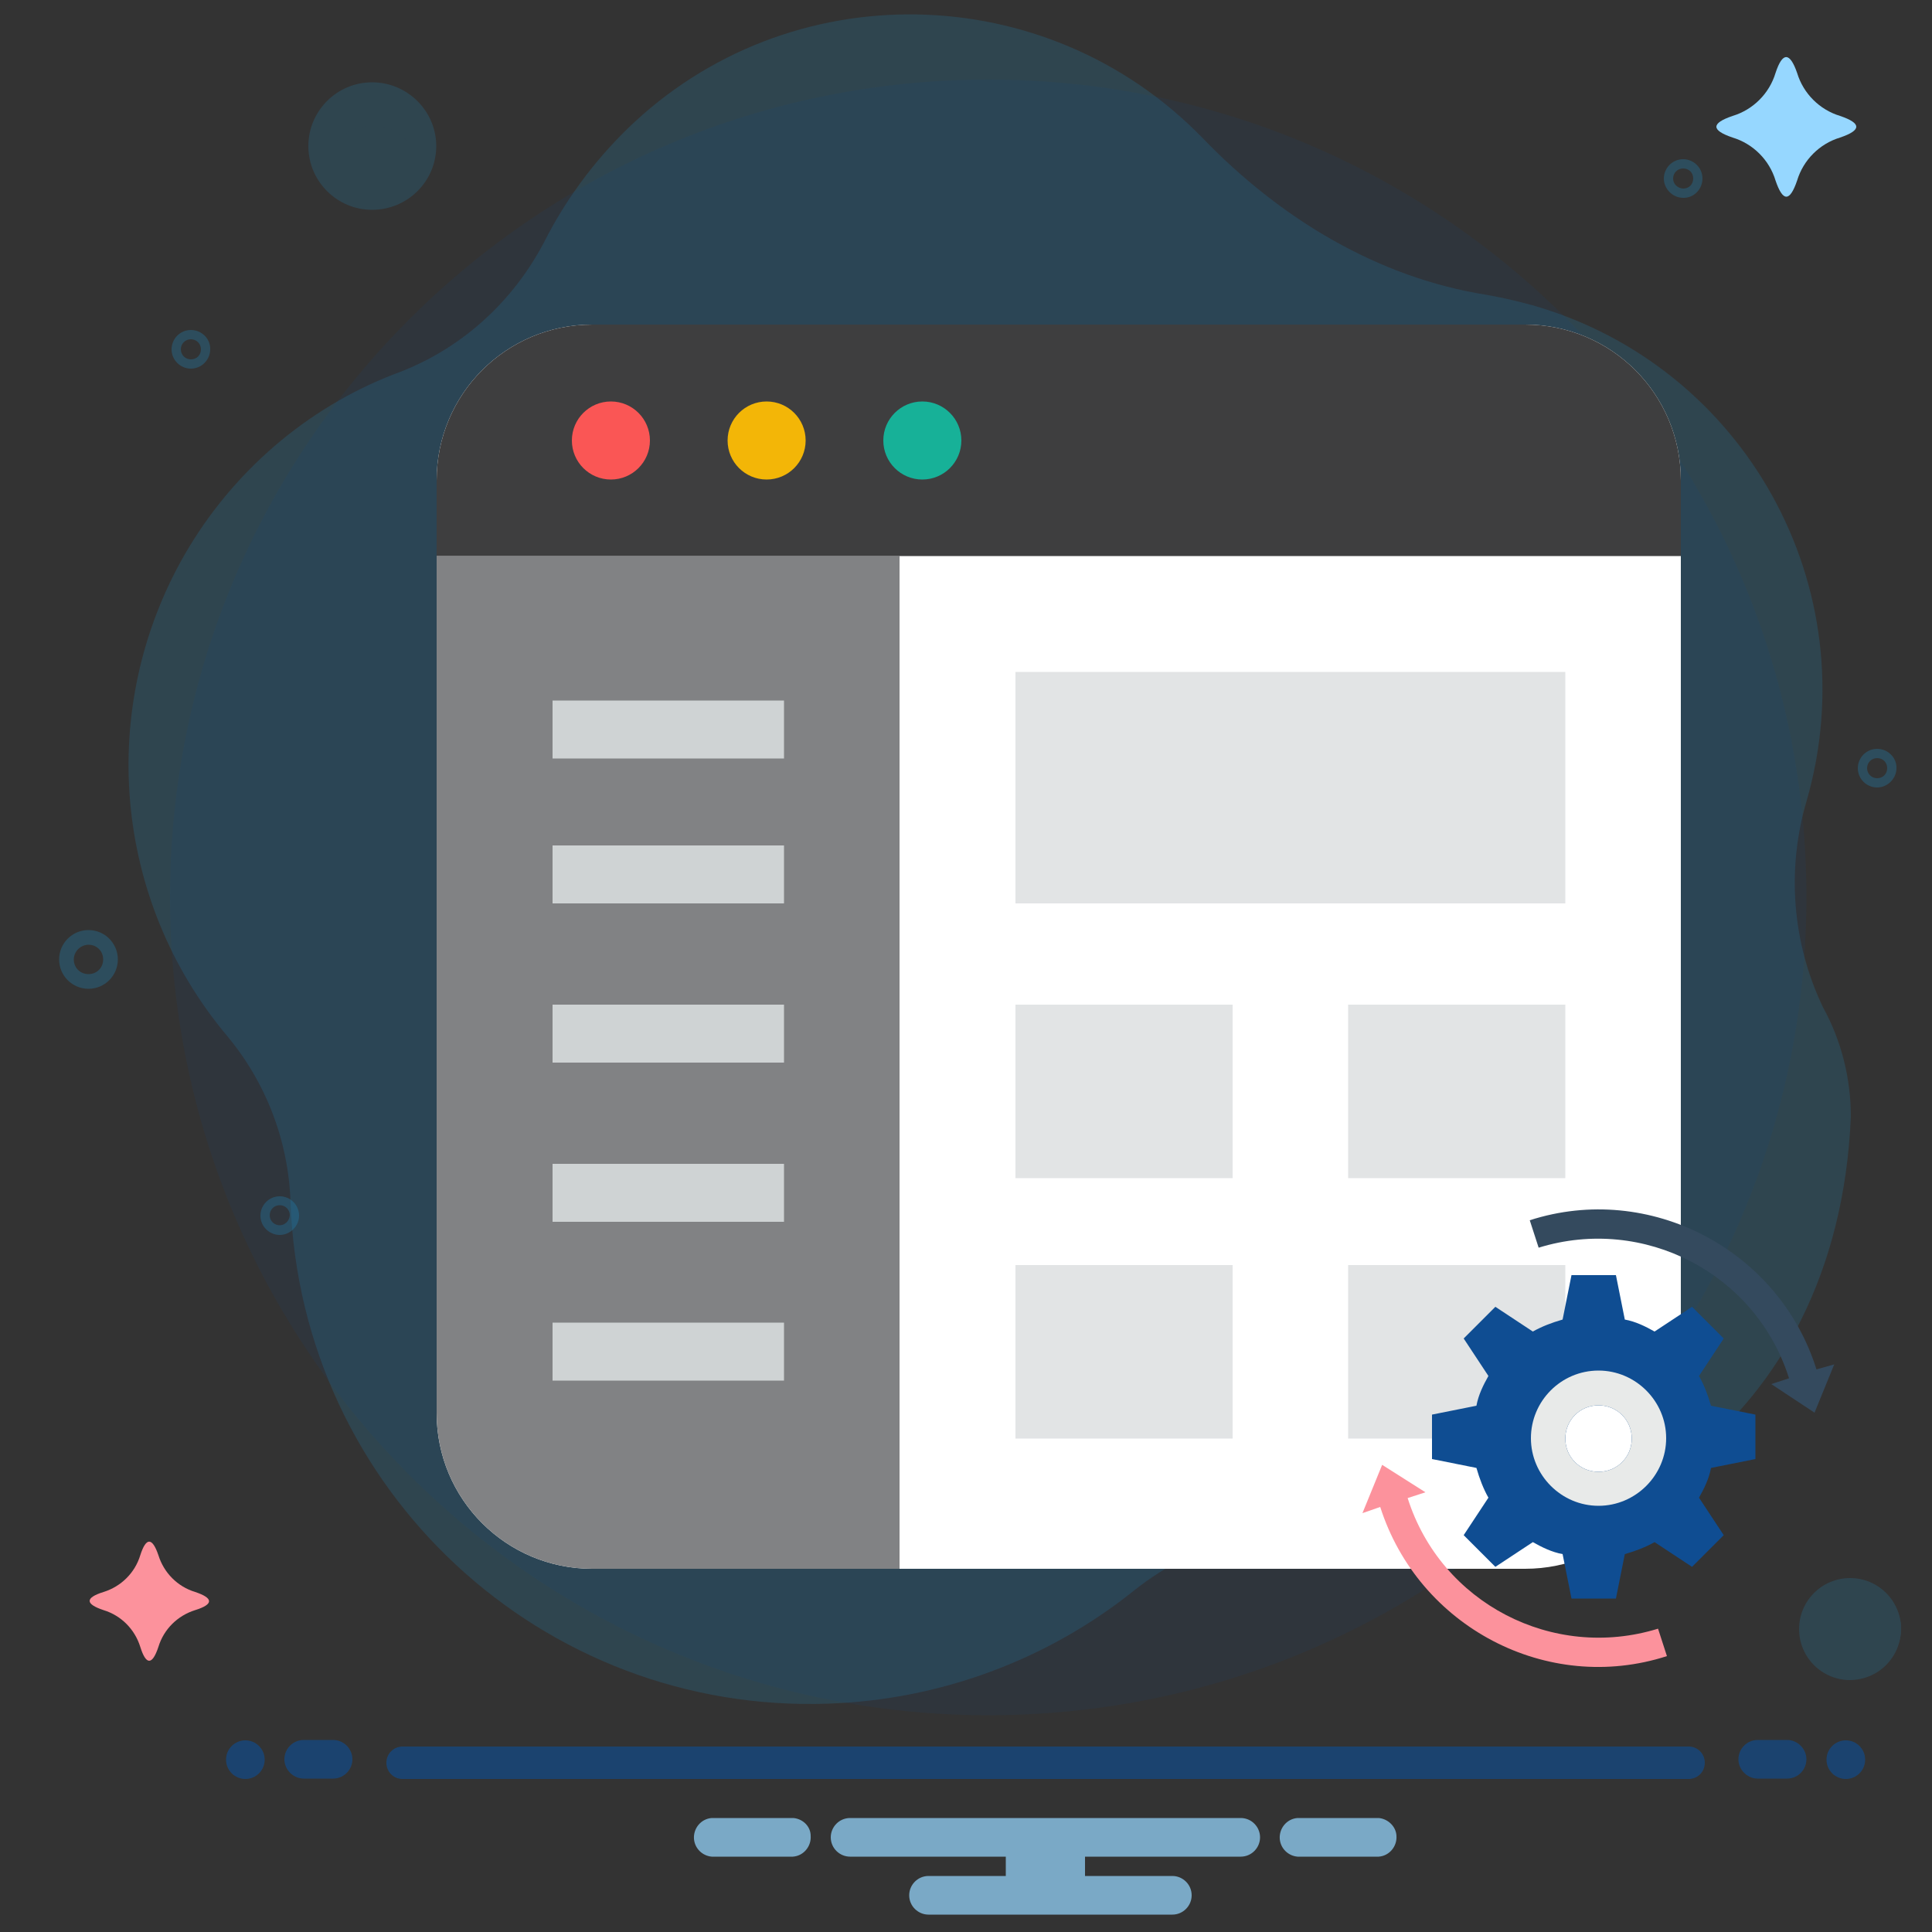
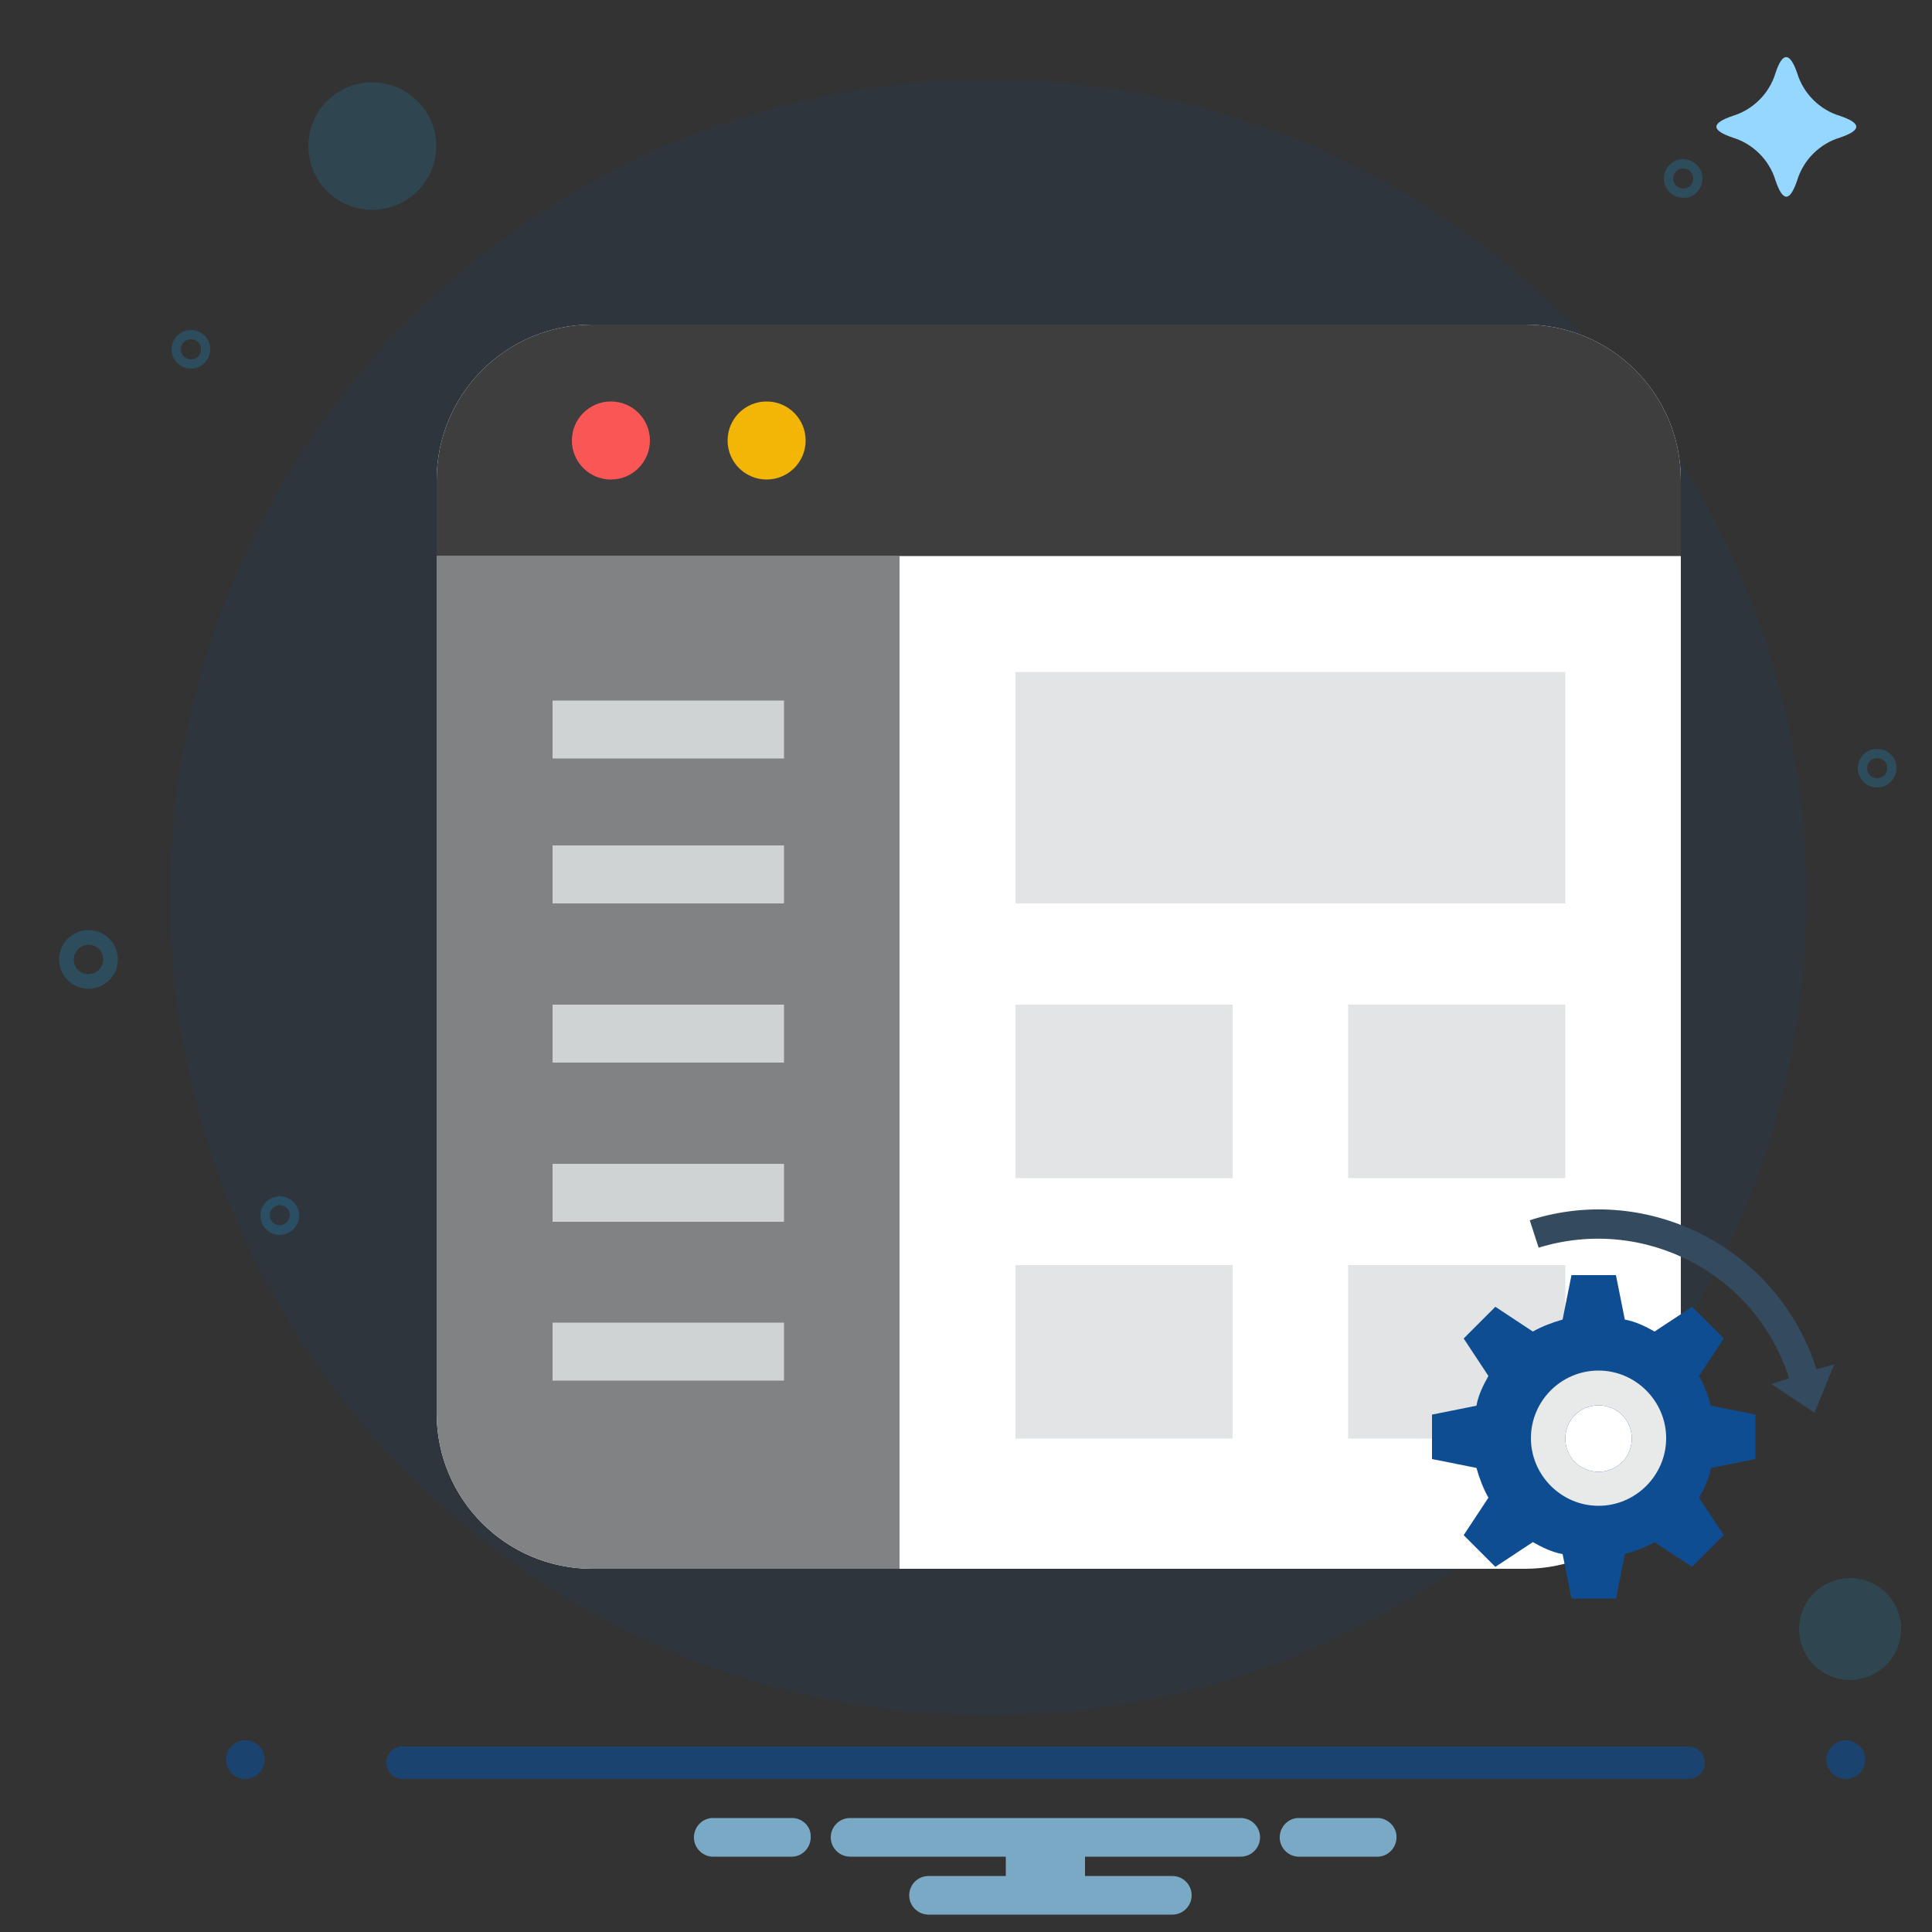
<svg xmlns="http://www.w3.org/2000/svg" version="1.1" id="Layer_1" x="0" y="0" viewBox="0 0 500 500" style="enable-background:new 0 0 500 500" xml:space="preserve">
  <rect x="0" y="0" width="500" height="500" fill="#333333" stroke="none" />
  <style>.st1{fill:#1f8ac0}.st4{display:none}.st6{fill:#fff}.st7{opacity:.5;fill:#96d7ff}.st8,.st9{opacity:.15;fill:#2c4b75;enable-background:new}.st9{opacity:.5;fill:#fff}.st10{fill:#0f4d92}.st11{fill:#7f9ab3}.st12{opacity:.5}.st13{fill:#ced8ee}.st15{fill:#fc929c}.st16{fill:#6e85a1}.st20,.st23{display:inline}.st20{opacity:.75;fill:#fff;enable-background:new}.st23{opacity:.73;fill:#0f4d92}.st24,.st25{display:inline;fill:#bed2e0}.st25{fill:#647fa1}.st36{fill:#96d7ff}.st37{opacity:.64;fill:#0f4d92}.st38{opacity:.72;fill:#96d7ff}.st39{opacity:.3;fill:#1f8ac0;enable-background:new}.st40{display:inline}.st41{fill:#4f4d4d}.st42{enable-background:new}.st43{fill:#d4d6d6}.st44{fill:#ecf0f1}.st45{fill:#e0e2e2}.st46{fill:#474b59}.st47{fill:#5b5e71}.st48{fill:#525566}.st50{fill:#e67e22}.st51{fill:#2ecc71}.st52{fill:#f1c40f}.st53{fill:#c4c6c6}.st54{fill:#d7d7d7}.st55{fill:#bfbfbf}.st58{fill:#b0afb0}.st59{fill:#e8e8e8}.st60{fill:#475160}.st61{fill:#686868}.st63{fill:#ef5a5a}.st66{fill:#3f434f}.st68{fill:#afb5bf}.st69{fill:#e4e8f4}.st70{fill:#cad0dd}.st72{fill:#9eaac2}.st74{fill:#282e3a}.st75{fill:#4d5772}.st76{fill:#384052}.st79{fill:#4c5671}.st81{fill:#d4dbe9}.st90{fill:#e3e7f0}.st91{fill:#b4bed7}.st92{fill:#9da9c1}.st93{fill:#d3dbea}.st94{fill:#ed5d71}.st95{fill:#5faf5f}.st96{fill:#96d696}.st97{fill:#febb61}.st98{fill:#ffdd94}.st103{display:inline;opacity:.7}.st104,.st105,.st106,.st108{fill:#fff;stroke:#fff;stroke-width:2;stroke-miterlimit:10}.st105,.st106,.st108{fill:#def4fc}.st106,.st108{fill:#5ba1e1}.st108{fill:#96d7ff}.st112{fill:#5ba1e1}.st114{fill:none;stroke:#e3f3ff;stroke-width:4;stroke-linejoin:round;stroke-miterlimit:10}.st115{fill:#c8dff5}.st116{stroke:#e3f3ff;stroke-width:8;stroke-linecap:square;stroke-miterlimit:10}.st116,.st117{fill:none}.st124{fill:#e2e4e5}.st125{fill:#cfd3d4}</style>
  <g style="opacity:.2">
-     <path class="st1" d="M47.8 143.5C25 183.2 29.3 232.9 58.7 268c10.2 12.2 16 27.4 16.5 43.3 2.7 74.4 65.1 132.3 139.3 129.6 28.6-1 56.4-11.2 78.9-29.2 17.1-13.7 39.4-19.1 60.9-14.8C411.7 408.4 475.6 369.7 479 289c0-9.8-2.4-19.6-7.2-28.3-8-16.7-9.5-35.8-4.2-53.6 15.8-55.1-16-112.4-71-128.1-4-1.1-7.9-2-11.9-2.7-28.3-4.5-53.4-19.8-73.4-40.5-40.4-41.7-107.3-43-149-2.4-8.7 8.5-16 18.4-21.5 29.3-8.3 15.8-21.9 28-38.7 34.1-22.8 8.8-42 25.4-54.3 46.7z" />
    <circle class="st1" cx="480.8" cy="421.5" r="11.2" />
    <path class="st1" d="M478.8 434.8c-7.3 0-13.2-5.9-13.2-13.2 0-7.3 5.9-13.2 13.2-13.2 7.3 0 13.2 5.9 13.2 13.2-.1 7.4-5.9 13.1-13.2 13.2zm0-21.5c-4.7 0-8.3 3.7-8.3 8.3 0 4.6 3.7 8.3 8.3 8.3 4.6 0 8.3-3.8 8.3-8.4.2-4.4-3.7-8.2-8.3-8.2z" />
    <circle class="st1" cx="96.3" cy="37.8" r="12.8" />
    <path d="M96.3 32.6c5.6 0 10.6 3.6 12.2 9.1.3-1.2.7-2.5.7-4 0-7.2-5.7-12.8-12.8-12.8-7.2 0-12.8 5.7-12.8 12.8 0 1.3.2 2.7.7 4 1.5-5.3 6.4-9.1 12-9.1z" style="opacity:.5;fill:#1f8ac0;enable-background:new" />
    <path class="st1" d="M96.3 54.3c-9.1 0-16.5-7.4-16.5-16.5s7.4-16.5 16.5-16.5 16.6 7.4 16.6 16.5-7.4 16.5-16.6 16.5zm0-25.7c-5.1 0-9.3 4.1-9.3 9.3 0 5.1 4.1 9.3 9.3 9.3 5.2 0 9.3-4.1 9.3-9.3-.1-5.1-4.2-9.3-9.3-9.3z" />
  </g>
  <path d="M467.5 232.2c0 117-94.8 211.7-211.7 211.7C139.1 443.9 44 349.2 44 232.2S138.8 20.6 255.8 20.6s211.7 94.7 211.7 211.6z" style="opacity:.1;fill:#0f4d92;enable-background:new" />
  <path class="st36" d="M465.1 18.9c1.6 5.3 5.8 9.5 11.1 11.1 5.6 1.9 5.6 3.7 0 5.6-5.3 1.6-9.5 5.8-11.1 11.1-1.9 5.6-3.7 5.6-5.6 0-1.6-5.3-5.8-9.5-11.1-11.1-5.6-1.9-5.6-3.7 0-5.6 5.3-1.6 9.5-5.8 11.1-11.1 1.8-5.5 3.7-5.5 5.6 0z" />
-   <path class="st15" d="M41 402.5c1.4 4.5 4.9 8.1 9.5 9.5 4.8 1.6 4.8 3.2 0 4.7-4.5 1.4-8.1 4.9-9.5 9.5-1.6 4.8-3.2 4.8-4.7 0-1.4-4.5-4.9-8.1-9.5-9.5-4.8-1.6-4.8-3.2 0-4.7 4.5-1.4 8.1-4.9 9.5-9.5 1.5-4.7 3.1-4.7 4.7 0z" />
  <circle class="st37" cx="63.5" cy="455.4" r="5" />
-   <path class="st37" d="M86.2 450.3h-7.6c-2.8 0-5 2.3-5 5s2.3 5 5 5h7.6c2.8 0 5-2.3 5-5s-2.2-5-5-5zM462.5 450.3h-7.6c-2.8 0-5 2.3-5 5s2.3 5 5 5h7.6c2.8 0 5-2.3 5-5s-2.3-5-5-5z" />
  <circle class="st37" cx="477.7" cy="455.4" r="5" />
  <path class="st38" d="M356.8 470.5h-21c-2.8.2-4.8 2.7-4.6 5.4.2 2.5 2.2 4.4 4.6 4.6h21c2.8-.2 4.8-2.7 4.6-5.4-.1-2.4-2.2-4.4-4.6-4.6zM205.3 470.5h-21.1c-2.8.2-4.8 2.7-4.6 5.4.2 2.5 2.2 4.4 4.6 4.6h21c2.8-.2 4.8-2.7 4.6-5.4 0-2.4-2-4.4-4.5-4.6zM321.1 470.5H220c-2.8 0-5 2.3-5 5 0 2.8 2.3 5 5 5h40.3v5h-20c-2.8 0-5 2.3-5 5 0 2.8 2.3 5 5 5h63.1c2.8 0 5-2.3 5-5 0-2.8-2.3-5-5-5h-22.6v-5h40.3c2.8 0 5-2.3 5-5s-2.2-5-5-5z" />
  <path class="st39" d="M22.9 255.9c4.2 0 7.6-3.4 7.6-7.6s-3.4-7.6-7.6-7.6-7.6 3.4-7.6 7.6c0 4.2 3.4 7.6 7.6 7.6zm0-11.4c2.1 0 3.8 1.6 3.8 3.8 0 2.1-1.6 3.8-3.8 3.8-2.1 0-3.8-1.6-3.8-3.8 0-2.1 1.8-3.8 3.8-3.8zM72.4 309.6c-2.8 0-5 2.3-5 5 0 2.8 2.3 5 5 5s5-2.3 5-5-2.2-5-5-5zm0 7.5c-1.4 0-2.6-1.1-2.6-2.6 0-1.4 1.1-2.6 2.6-2.6 1.4 0 2.6 1.1 2.6 2.6-.1 1.5-1.3 2.6-2.6 2.6zM49.4 85.4c-2.8 0-5 2.3-5 5 0 2.8 2.3 5 5 5 2.8 0 5-2.3 5-5 .1-2.7-2.2-5-5-5zm0 7.6c-1.4 0-2.6-1.1-2.6-2.6 0-1.4 1.1-2.6 2.6-2.6 1.4 0 2.6 1.1 2.6 2.6S50.9 93 49.4 93zM485.8 193.8c-2.8 0-5 2.3-5 5 0 2.8 2.3 5 5 5s5-2.3 5-5c.1-2.7-2.2-5-5-5zm0 7.6c-1.4 0-2.6-1.1-2.6-2.6 0-1.4 1.1-2.6 2.6-2.6s2.6 1.1 2.6 2.6-1.1 2.6-2.6 2.6zM440.6 46.2c0-2.8-2.3-5-5-5-2.8 0-5 2.3-5 5s2.3 5 5 5c2.7.1 5-2.2 5-5zm-7.6 0c0-1.4 1.1-2.6 2.6-2.6s2.6 1.1 2.6 2.6-1.1 2.6-2.6 2.6c-1.5-.1-2.6-1.2-2.6-2.6z" />
  <path class="st37" d="M437 460.4H104.2c-2.4 0-4.2-1.9-4.2-4.2 0-2.4 1.9-4.2 4.2-4.2H437c2.4 0 4.2 1.9 4.2 4.2 0 2.4-1.9 4.2-4.2 4.2z" />
  <g id="Multicolor_1_">
    <path class="st6" d="M435 124.3v241.4c0 22.3-18 40.3-40.3 40.3H153.3c-22.3 0-40.3-18-40.3-40.3V124.3C113 102 131 84 153.3 84h241.4c22.3 0 40.3 18 40.3 40.3z" />
    <path d="M113 143.9v221.8c0 22.3 18 40.3 40.3 40.3h79.5V143.9H113z" style="fill:#818284" />
    <path d="M394.7 84H153.3C131 84 113 102 113 124.3v19.6h322v-19.6C435 102 417 84 394.7 84z" style="fill:#3e3e3f" />
    <circle cx="158.1" cy="114" r="10.1" style="fill:#fa5655" />
    <circle cx="198.4" cy="114" r="10.1" style="fill:#f3b607" />
-     <circle cx="238.7" cy="114" r="10.1" style="fill:#17b198" />
    <path class="st124" d="M262.8 173.9h142.3v59.9H262.8zM262.8 260H319v44.9h-56.2zM348.9 260h56.2v44.9h-56.2zM262.8 327.4H319v44.9h-56.2zM348.9 327.4h56.2v44.9h-56.2z" />
    <path class="st125" d="M143 181.3h59.9v15H143zM143 218.8h59.9v15H143zM143 260h59.9v15H143zM143 301.2h59.9v15H143zM143 342.3h59.9v15H143z" />
  </g>
  <path class="st10" d="M454.3 377.6v-11.5l-11.5-2.3c-.8-2.8-1.8-5.4-3.1-7.7l6.4-9.7-8.2-8.2-9.7 6.4c-2.3-1.3-4.9-2.6-7.7-3.1l-2.3-11.5h-11.5l-2.3 11.5c-2.8.8-5.4 1.8-7.7 3.1l-9.7-6.4-8.2 8.2 6.4 9.7c-1.3 2.3-2.6 4.9-3.1 7.7l-11.5 2.3v11.5l11.5 2.3c.8 2.8 1.8 5.4 3.1 7.7l-6.4 9.7 8.2 8.2 9.7-6.4c2.3 1.3 4.9 2.6 7.7 3.1l2.3 11.5h11.5l2.3-11.5c2.8-.8 5.4-1.8 7.7-3.1l9.7 6.4 8.2-8.2-6.4-9.7c1.3-2.3 2.6-4.9 3.1-7.7l11.5-2.3zm-40.6 3.3c-4.8 0-8.6-3.8-8.6-8.6s3.8-8.6 8.6-8.6 8.6 3.8 8.6 8.6-3.8 8.6-8.6 8.6z" />
  <path d="M413.7 354.7c-9.7 0-17.5 7.9-17.5 17.5s7.9 17.5 17.5 17.5 17.5-7.9 17.5-17.5-7.9-17.5-17.5-17.5zm0 26.2c-4.8 0-8.6-3.8-8.6-8.6s3.8-8.6 8.6-8.6 8.6 3.8 8.6 8.6-3.8 8.6-8.6 8.6z" style="fill:#e8eae9" />
  <path d="M470.1 354.4c-9.7-31-43.2-48.6-74.2-38.6l2.3 7.1c27.2-8.4 56.2 6.6 64.8 33.8l-4.6 1.5 11.2 7.4 5.1-12.5-4.6 1.3z" style="fill:#344a5e" />
-   <path class="st15" d="M357.2 390c9.9 31 43.2 48.6 74.2 38.6l-2.3-7.1c-27.2 8.4-56.2-6.6-64.8-33.8l4.6-1.5-11.2-7.1-5.1 12.5 4.6-1.6z" />
</svg>